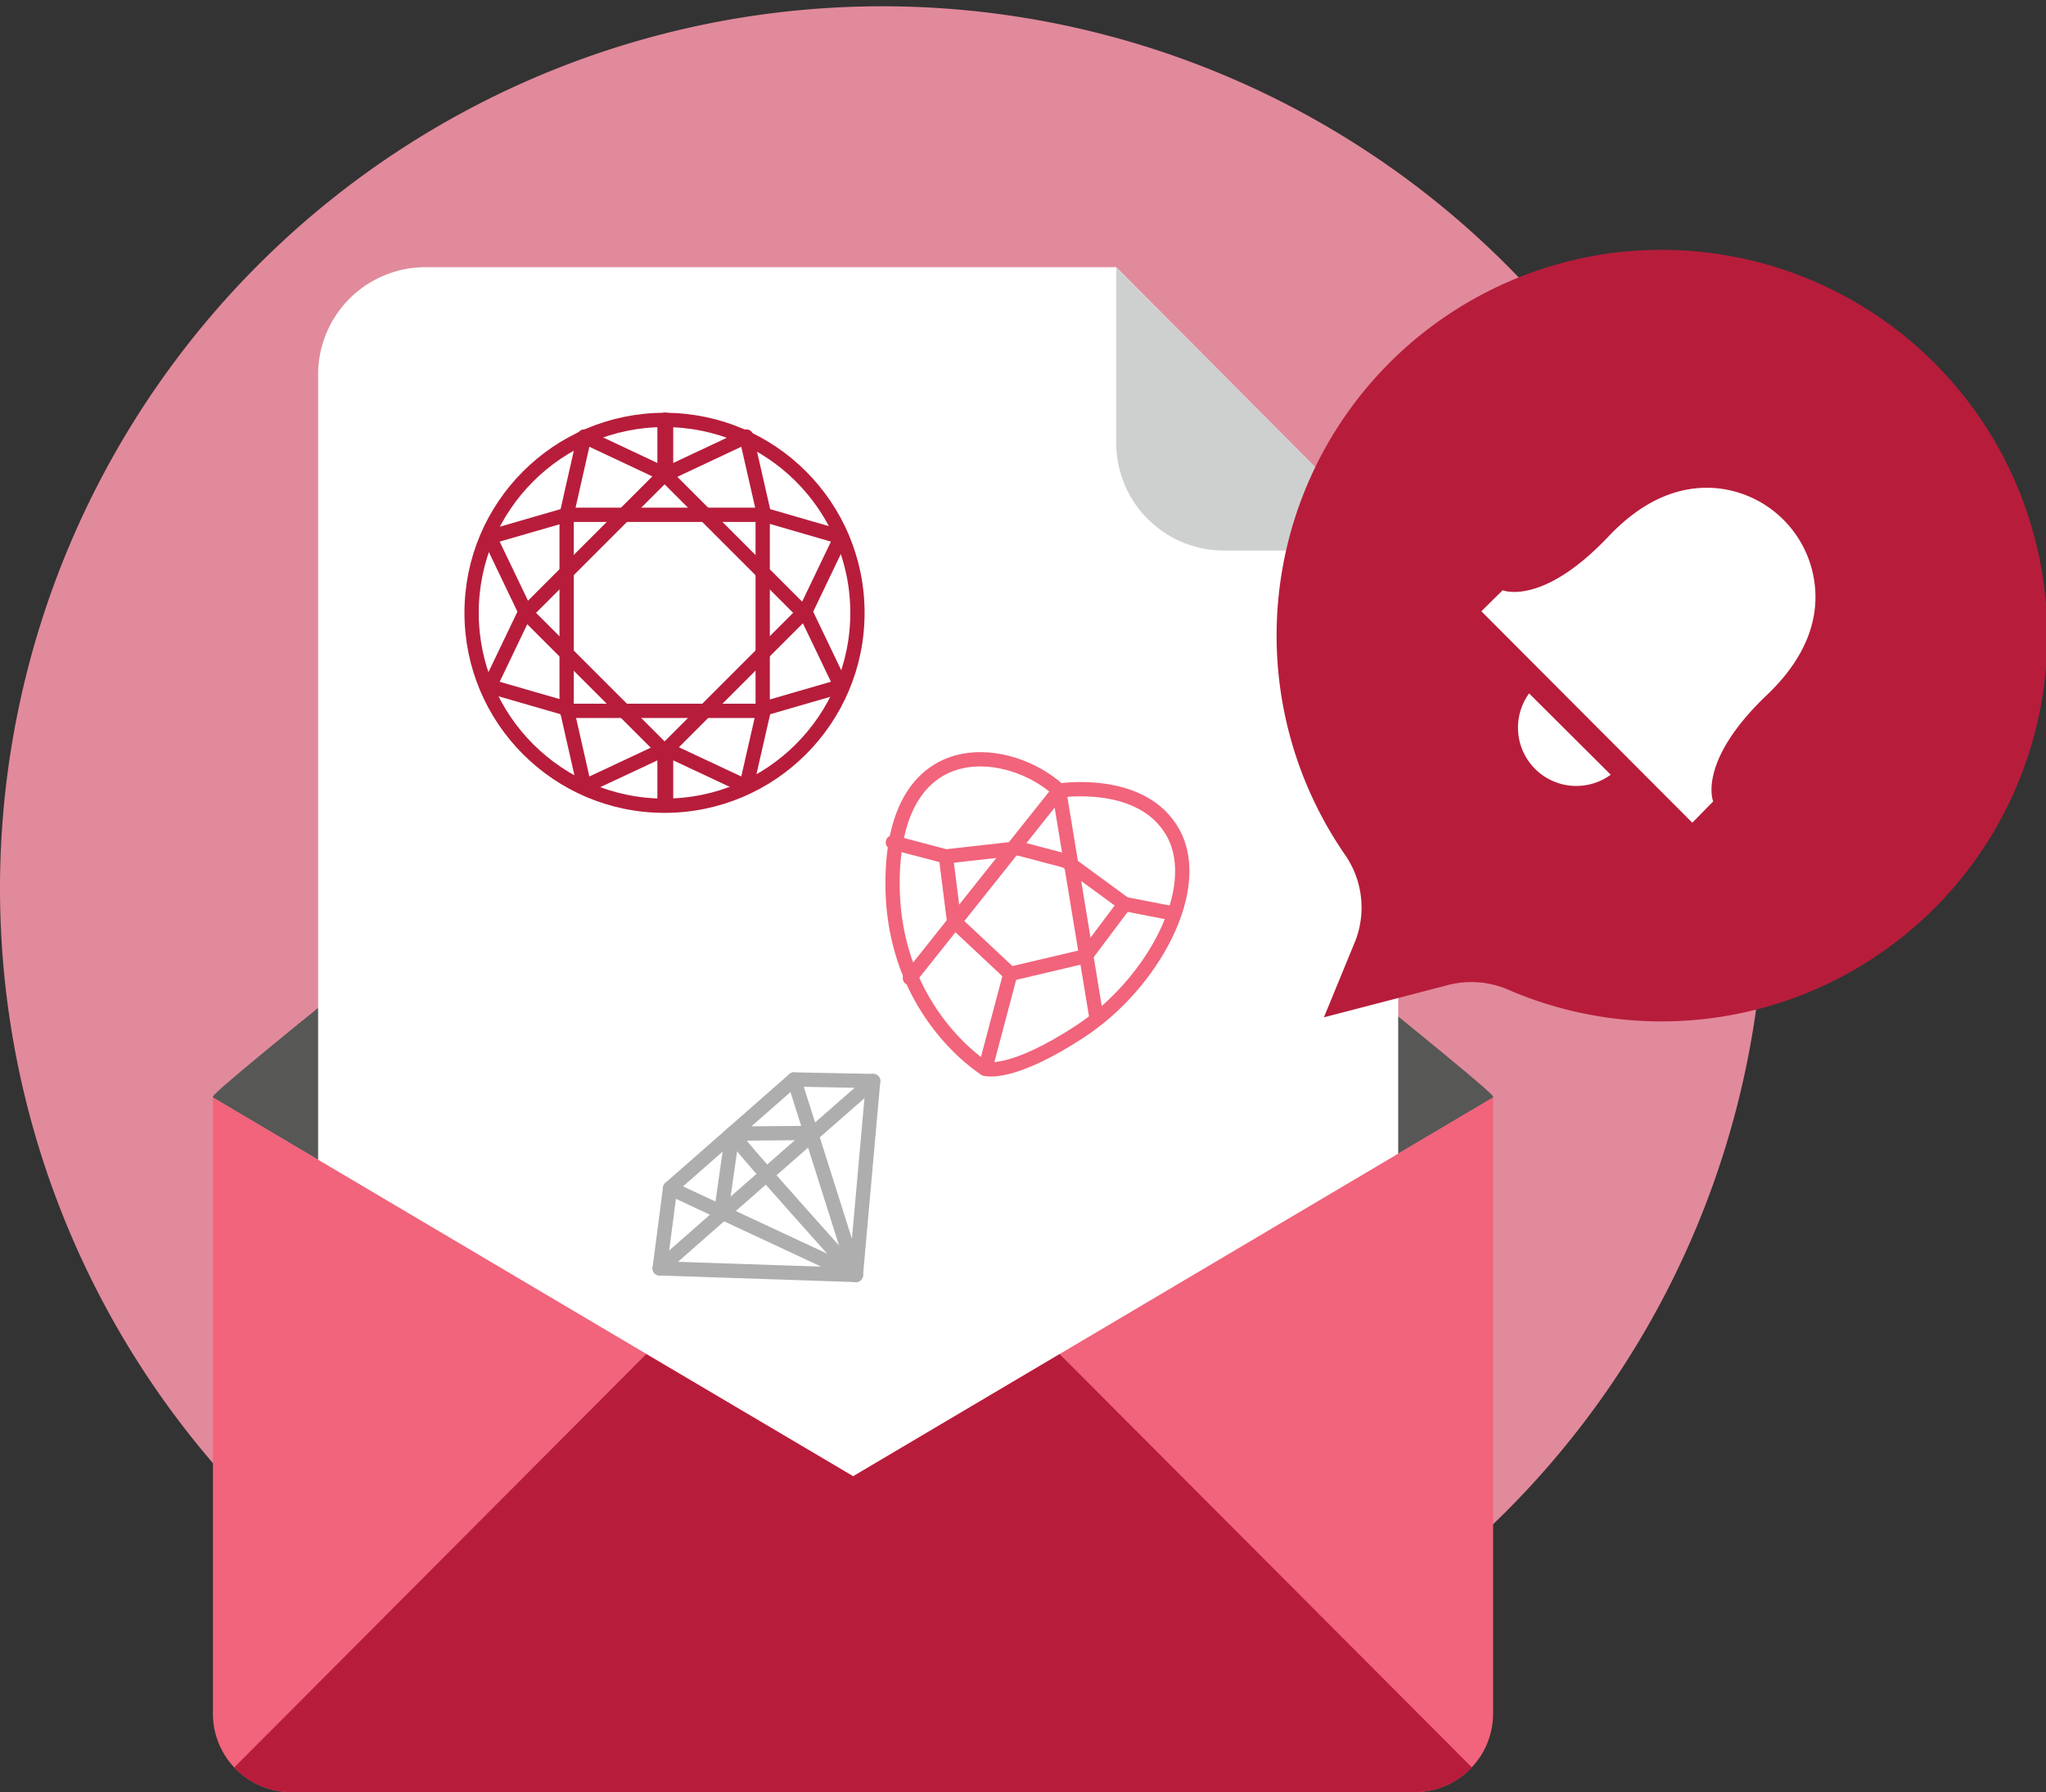
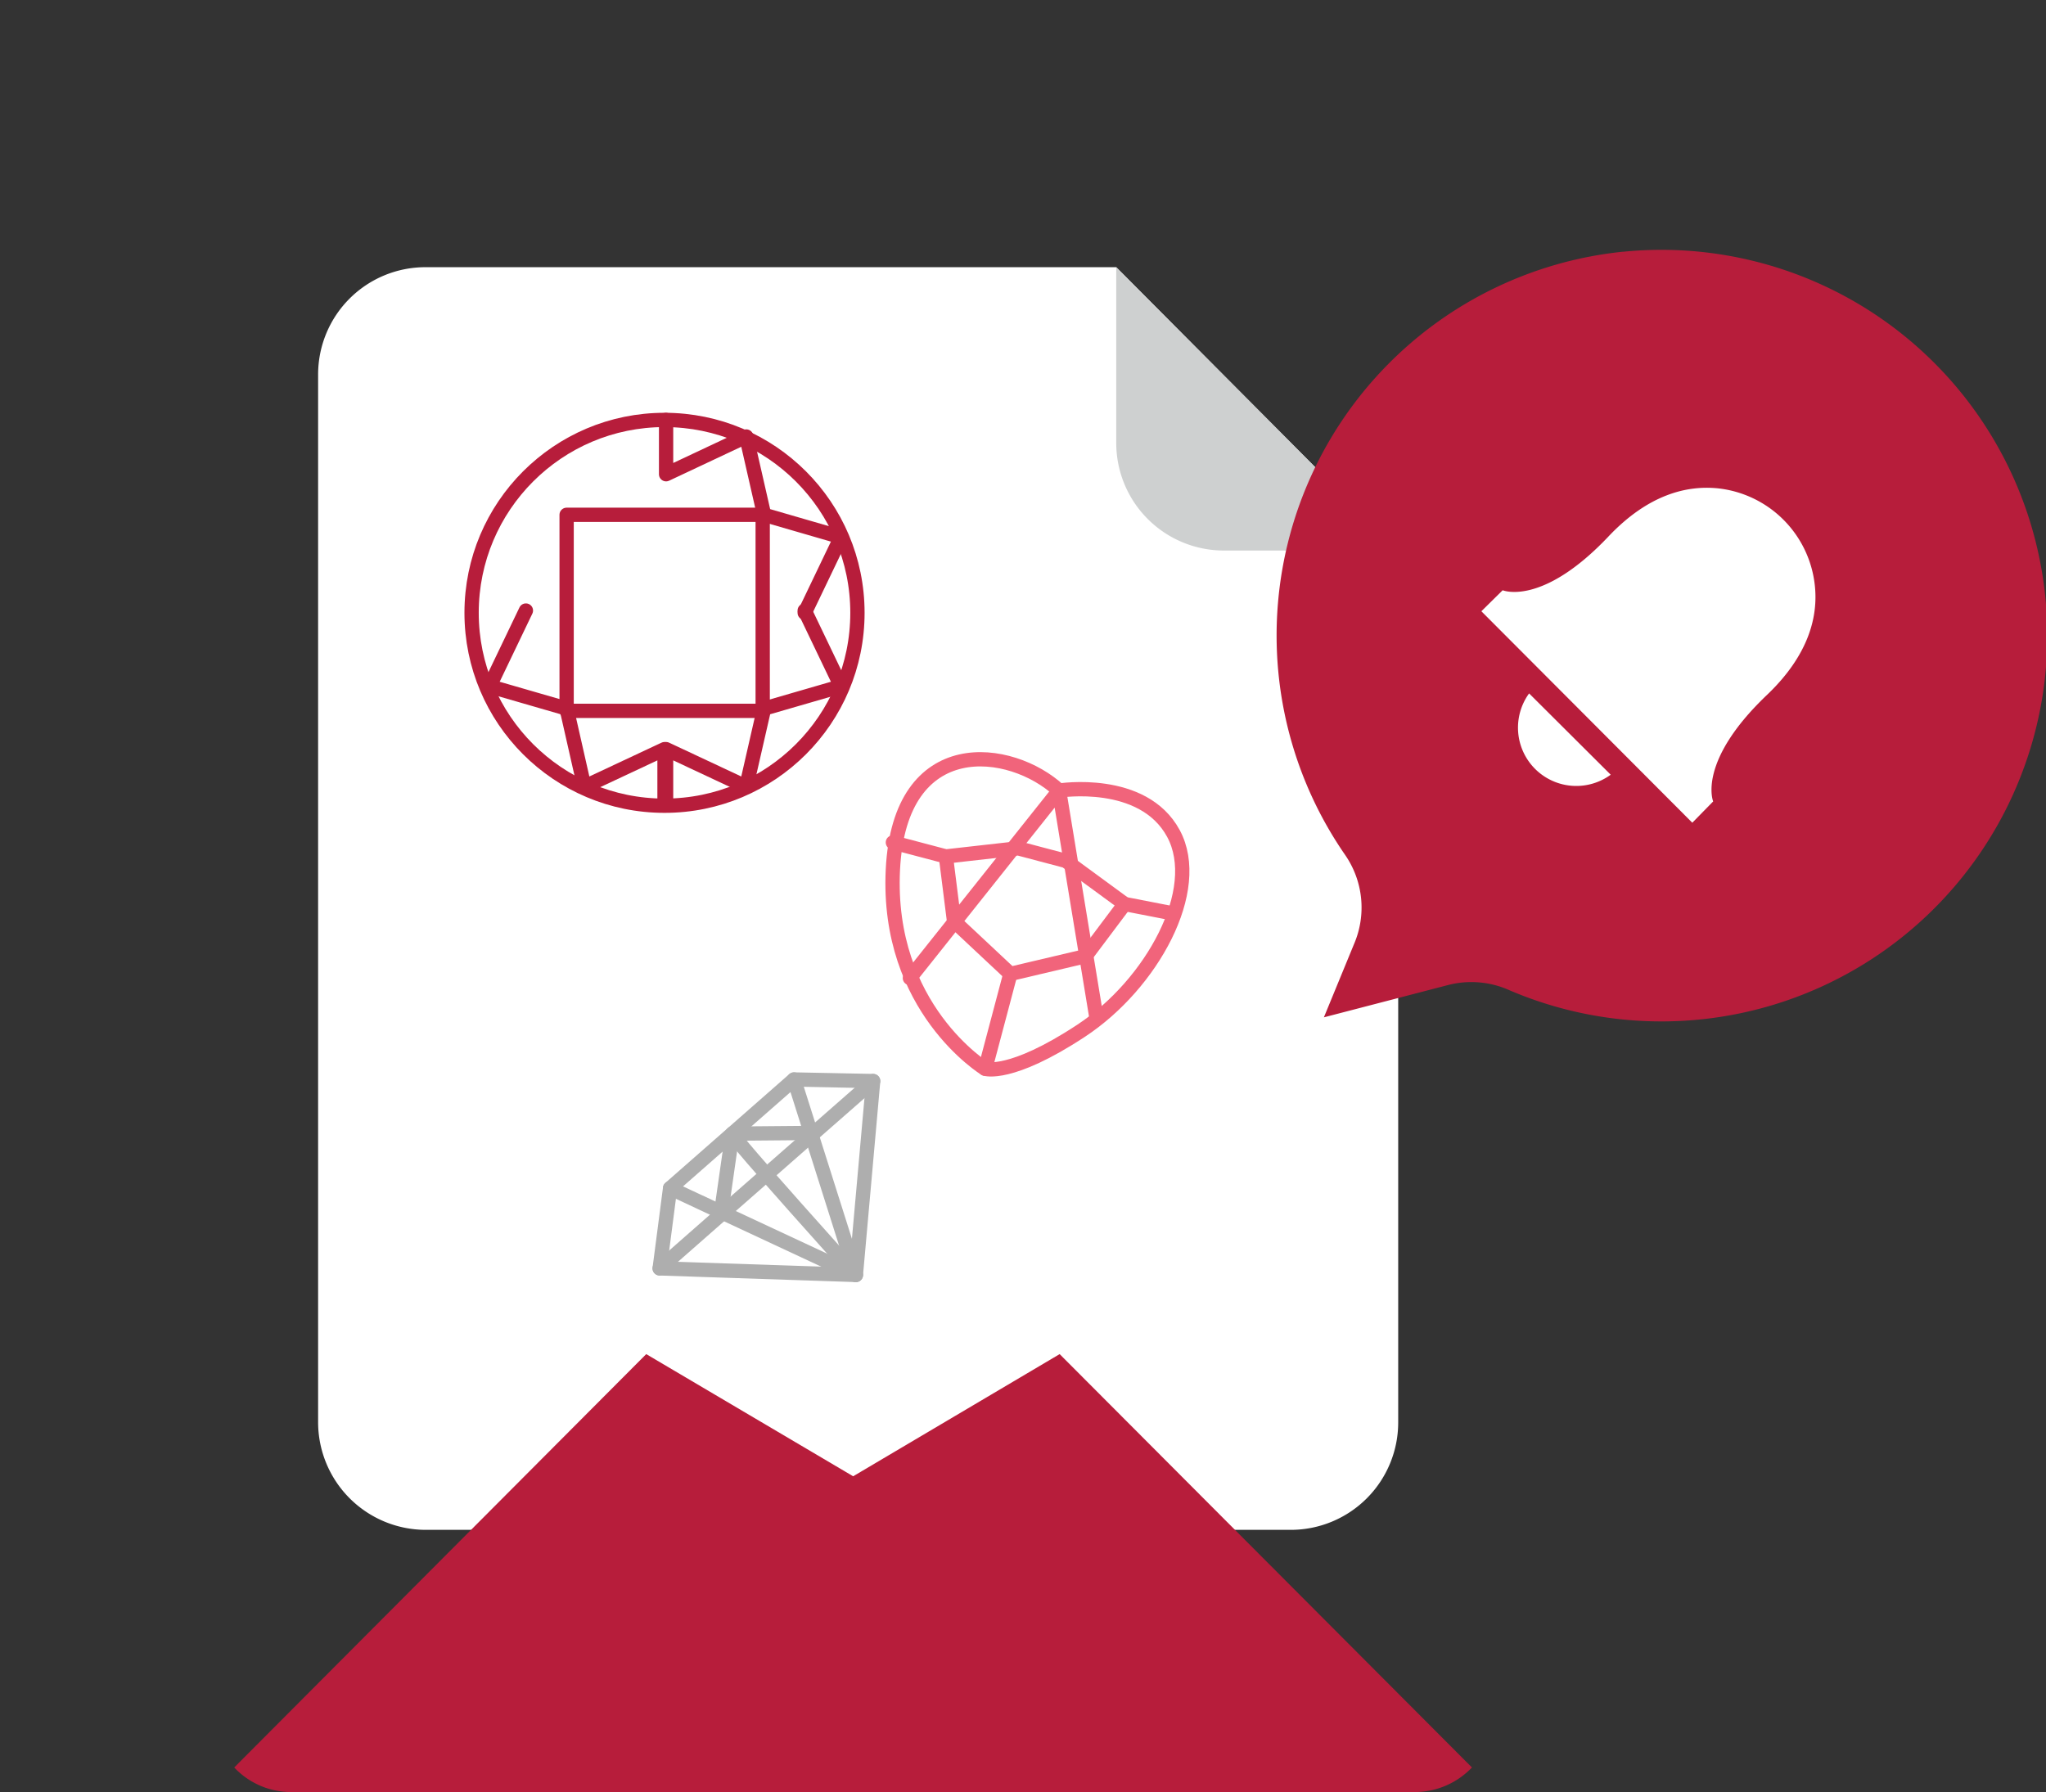
<svg xmlns="http://www.w3.org/2000/svg" viewBox="0 0 143.17 125.42">
  <rect x="0" y="0" width="143.17" height="125.42" fill="#333333" stroke="none" />
  <defs>
    <style>.cls-1{fill:#e18a9b;}.cls-2{fill:#00b09e;}.cls-3{fill:#575756;}.cls-4{fill:#fff;}.cls-5{fill:#ced0d0;}.cls-6{fill:#f1647b;}.cls-7{fill:#b71d3b;}.cls-10,.cls-8,.cls-9{fill:none;stroke-linecap:round;stroke-linejoin:round;}.cls-8{stroke:#aeaeae;}.cls-9{stroke:#f1647b;}.cls-10{stroke:#b71d3b;}</style>
  </defs>
  <title>Ресурс 4</title>
  <g id="Слой_2" data-name="Слой 2">
    <g id="Слой_1-2" data-name="Слой 1">
-       <path class="cls-1" d="M123.48,61.92a61.74,61.74,0,1,0-61.76,62,61.84,61.84,0,0,0,61.76-61.95Z" />
+       <path class="cls-1" d="M123.48,61.92Z" />
      <path class="cls-2" d="M79.68,46.27l-.47-1.18,2.41-.93.45,1.18c-.78.31-1.6.65-2.39.93Z" />
-       <path class="cls-3" d="M104.48,76.81,59.67,103.32,14.9,76.81v-.06c0-.16,2.5-2.25,6.26-5.32a.41.41,0,0,0,.12-.09C33.64,61.27,59.67,40.63,59.67,40.63S85.73,61.27,98.09,71.34c3.83,3.13,6.36,5.22,6.39,5.41v.06Z" />
      <path class="cls-4" d="M78.11,18.7H29.77a7.51,7.51,0,0,0-7.51,7.52V99.54a7.54,7.54,0,0,0,7.51,7.53H90.34a7.52,7.52,0,0,0,7.5-7.53v-61Z" />
      <path class="cls-5" d="M78.11,31a7.53,7.53,0,0,0,7.51,7.53H97.84L78.11,18.7Z" />
-       <path class="cls-6" d="M104.48,76.81v43.12A5.49,5.49,0,0,1,99,125.42H20.35a5.48,5.48,0,0,1-5.45-5.49V76.81l44.8,26.51Z" />
      <path class="cls-7" d="M103,123.7,74.15,94.77,59.7,103.32,45.22,94.77,16.39,123.7a5.46,5.46,0,0,0,4,1.72H99a5.53,5.53,0,0,0,4-1.72Z" />
      <path class="cls-7" d="M113.53,17.62a27,27,0,0,0-19.4,42.22,6.47,6.47,0,0,1,.62,6.23L92.64,71.2l8.69-2.26a6.5,6.5,0,0,1,4.24.34,27,27,0,1,0,8-51.66Z" />
      <path class="cls-4" d="M118.42,57.58l1.46-1.49s-1.15-2.77,3.76-7.45c2.93-2.79,3.6-5.5,3.35-7.7a7.65,7.65,0,0,0-6.75-6.76c-2.19-.23-4.89.42-7.67,3.35-4.67,4.94-7.42,3.78-7.42,3.78l-1.49,1.47Z" />
      <path class="cls-4" d="M107,48.53a4.08,4.08,0,0,0,5.71,5.69Z" />
      <polygon class="cls-8" points="46.89 83.16 55.56 75.55 61.1 75.66 59.89 89.23 46.16 88.77 46.89 83.16" />
      <polyline class="cls-8" points="55.56 75.55 59.89 89.23 46.89 83.16" />
      <polyline class="cls-8" points="46.16 88.77 50.44 85.01 51.25 79.34 56.96 79.29 61.1 75.66" />
      <path class="cls-8" d="M51.25,79.34c.09.41,8.64,9.89,8.64,9.89" />
      <line class="cls-8" x1="50.44" y1="85.01" x2="56.96" y2="79.29" />
      <path class="cls-9" d="M74.11,55.33s5.87-.94,8,3S80.6,68.88,75.65,72.14s-6.71,2.66-6.71,2.66S62,70.57,62.48,60.86,70.77,52.23,74.11,55.33Z" />
      <polyline class="cls-9" points="76.7 71.08 74.11 55.33 63.67 68.45" />
      <polyline class="cls-9" points="82.14 63.94 78.7 63.27 74.58 60.25 71.25 59.37 66.19 59.94 62.48 58.96" />
      <polyline class="cls-9" points="66.19 59.94 66.76 64.47 70.7 68.16 75.96 66.92 78.7 63.27" />
      <line class="cls-9" x1="68.94" y1="74.8" x2="70.7" y2="68.16" />
      <circle class="cls-10" cx="46.5" cy="42.89" r="13.5" />
      <rect class="cls-10" x="39.65" y="36.03" width="13.72" height="13.72" />
-       <rect class="cls-10" x="39.65" y="36.03" width="13.72" height="13.72" transform="translate(-16.71 45.45) rotate(-45)" />
-       <polyline class="cls-10" points="36.8 42.89 34.26 37.59 39.65 36.03 40.89 30.55 46.5 33.19 46.5 29.39" />
      <polyline class="cls-10" points="36.8 42.73 34.26 48.03 39.65 49.59 40.89 55.06 46.5 52.43 46.5 56.23" />
      <polyline class="cls-10" points="56.31 42.89 58.85 37.59 53.47 36.03 52.22 30.55 46.61 33.19 46.61 29.39" />
      <polyline class="cls-10" points="56.31 42.73 58.85 48.03 53.47 49.59 52.22 55.06 46.61 52.43 46.61 56.23" />
    </g>
  </g>
</svg>